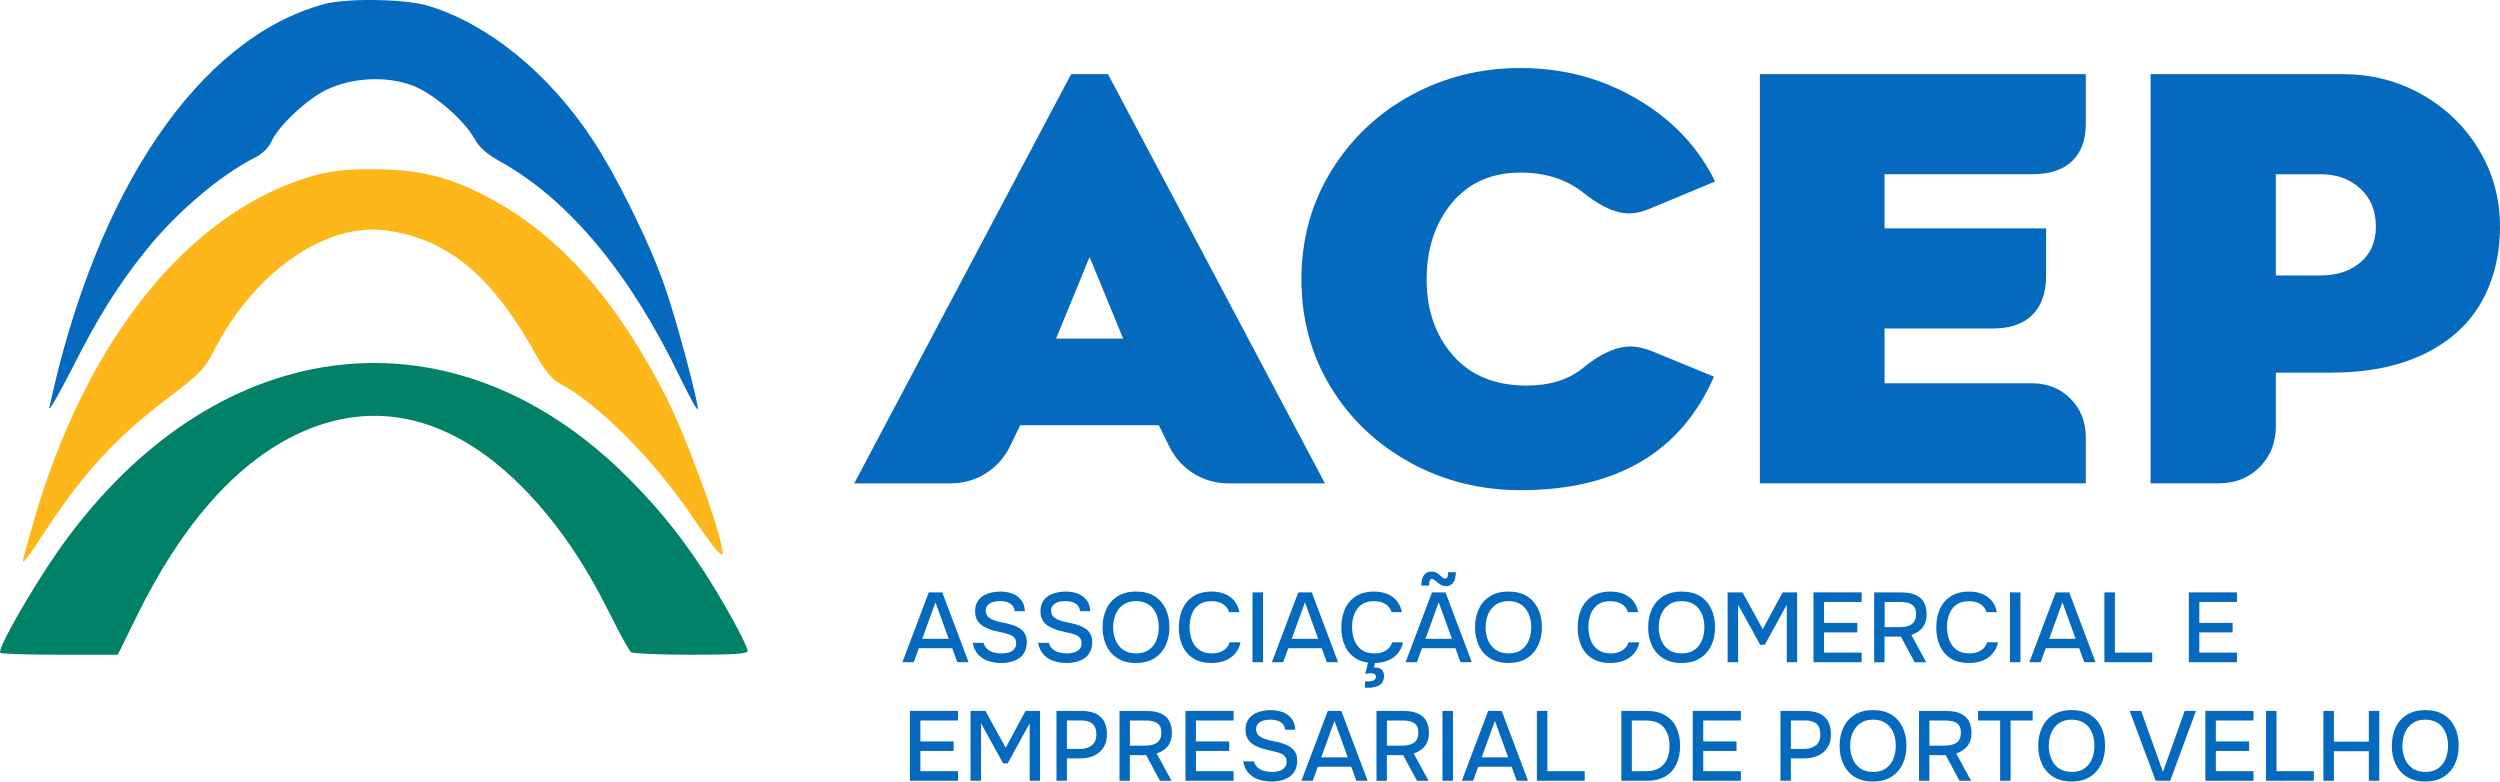
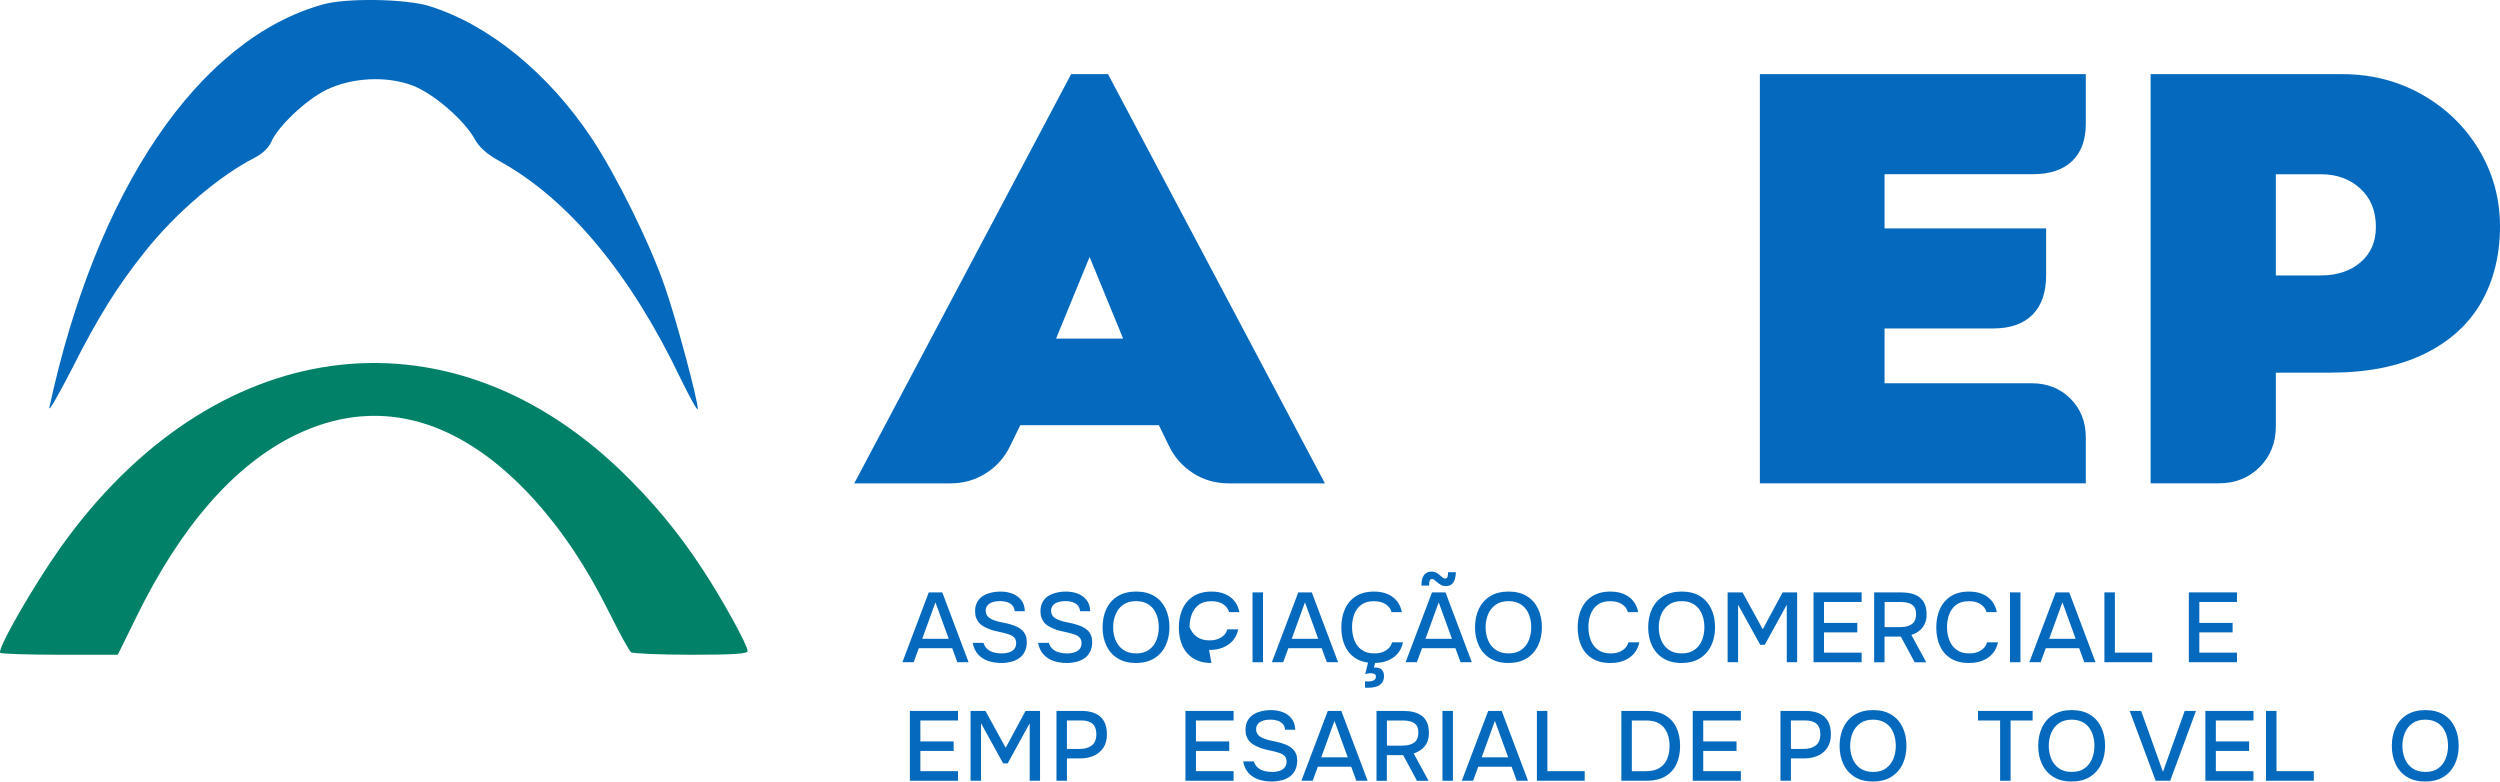
<svg xmlns="http://www.w3.org/2000/svg" id="Camada_2" data-name="Camada 2" viewBox="0 0 803.78 251.27">
  <defs>
    <style>      .cls-1 {        fill: #fdb71b;      }      .cls-1, .cls-2, .cls-3 {        stroke-width: 0px;      }      .cls-2 {        fill: #018168;      }      .cls-3 {        fill: #0569bd;      }    </style>
  </defs>
  <g id="Camada_1-2" data-name="Camada 1">
    <g>
      <path class="cls-3" d="M344.38,23.84h11.86l69.74,131.57h-30.91c-4.2,0-8-1.08-11.41-3.24-3.41-2.16-6.02-5.09-7.82-8.81l-3.24-6.65h-44.57l-3.24,6.65c-1.8,3.72-4.4,6.65-7.82,8.81-3.41,2.16-7.22,3.24-11.41,3.24h-30.91L344.38,23.84ZM361.1,108.86l-10.78-26.24-10.78,26.24h21.57Z" />
-       <path class="cls-3" d="M453.48,148.76c-10.78-5.87-19.32-13.96-25.61-24.26-6.29-10.3-9.44-21.87-9.44-34.69s3.17-24.41,9.53-34.78c6.35-10.36,14.89-18.48,25.61-24.35,10.72-5.87,22.49-8.81,35.32-8.81,13.66,0,26.15,3.33,37.47,9.98,11.32,6.65,19.68,15.49,25.07,26.51l-21.21,8.81c-2.28.96-4.43,1.44-6.47,1.44-4.31,0-9.29-2.27-14.92-6.83-5.39-4.19-12.04-6.29-19.95-6.29-9.35,0-16.72,3.27-22.11,9.8-5.39,6.53-8.09,14.71-8.09,24.53s2.85,18.13,8.54,24.53c5.69,6.41,13.57,9.62,23.64,9.62,7.31,0,13.3-1.86,17.97-5.57,5.63-4.67,10.78-7.01,15.46-7.01,1.92,0,4.13.48,6.65,1.44l20.13,8.27c-10.67,24.33-31.39,36.49-62.19,36.49-12.82,0-24.62-2.93-35.41-8.81Z" />
      <path class="cls-3" d="M565.82,23.84h104.79v16c0,5.15-1.47,9.14-4.4,11.95-2.94,2.82-7.16,4.22-12.67,4.22h-47.63v17.43h51.94v15.1c0,5.51-1.47,9.74-4.4,12.67s-7.16,4.4-12.67,4.4h-34.87v17.61h47.27c5.03,0,9.19,1.65,12.49,4.94,3.29,3.3,4.94,7.46,4.94,12.49v14.74h-104.79V23.84Z" />
      <path class="cls-3" d="M691.45,23.84h61.65c9.35,0,17.88,2.19,25.61,6.56,7.73,4.38,13.84,10.31,18.33,17.79,4.49,7.49,6.74,15.73,6.74,24.71s-2.04,17.38-6.11,24.44c-4.07,7.07-10.22,12.58-18.42,16.54-8.21,3.95-18.18,5.93-29.93,5.93h-17.61v17.25c0,5.27-1.74,9.65-5.21,13.12s-7.85,5.21-13.12,5.21h-21.93V23.84ZM746.27,88.55c5.15,0,9.37-1.41,12.67-4.22,3.29-2.81,4.94-6.62,4.94-11.41,0-5.15-1.68-9.26-5.03-12.31-3.36-3.06-7.55-4.58-12.58-4.58h-14.56v32.53h14.56Z" />
    </g>
    <g>
      <path class="cls-2" d="M.07,209.91c-1.1-1.1,10.5-21.3,19.4-33.9,48.7-68.4,123.3-78.8,179.7-25.1,10.5,10.1,18.7,19.9,26.7,32.1,6.2,9.4,14.5,24.4,14.5,26.3,0,.9-4.3,1.2-18.2,1.2-10.1,0-18.7-.4-19.3-.8-.5-.4-3.6-5.9-6.7-12.2-7.9-15.9-16.3-28.3-26.4-39-23.6-24.8-49.4-31.1-75.1-18.5-19.4,9.6-36.5,29.1-50.8,58.3l-6,12.2h-18.6c-10.2,0-18.9-.3-19.2-.6Z" />
-       <path class="cls-1" d="M7.37,180.31c0-.4,1.5-6,3.4-12.5,16-55.6,46.6-95.5,83.8-109.3,8.7-3.2,14.8-4.2,25.1-4.1,15.3,0,25.6,2.6,38.7,9.8,22,12,40.3,32.8,55.9,63.7,6,11.8,15.9,38.5,17.7,47.6.6,3.1.5,3.3-.9,2.1-.9-.7-4.5-5.6-8.1-10.9-12.2-18.4-31-37.3-43.2-43.5-2.1-1.1-4.5-3.9-7-8.4-14.4-26-28.4-37.8-48.4-40.7-19.6-2.8-43,13.5-55.8,39.1-2.8,5.4-4.5,7.1-13.4,13.9-16.8,12.5-27.6,24-39.8,42.4-6.4,9.8-8,11.9-8,10.8Z" />
      <path class="cls-3" d="M15.87,131.01C30.97,61.01,63.87,12.51,103.87,1.41c7.4-2.1,26.5-1.8,34,.5,19.1,5.9,38.3,21.4,52.4,42.6,7.8,11.7,18.9,34.1,23.6,48,3.7,10.6,10.5,36.2,10.5,39-.1.8-2.5-3.6-5.5-9.7-16.1-33.7-35.9-57.5-57.9-69.8-4.4-2.4-6.9-4.6-8.4-7.4-3.5-6.2-13.3-14.6-19.9-17.1-8.4-3.2-19.6-2.6-27.8,1.4-6.5,3.2-15.6,11.8-17.7,16.8-.8,1.8-2.9,3.8-5.3,5-11.5,5.9-25.4,17.8-35.2,30.1-8.8,11-15.2,21.2-23.5,37.7-4.4,8.5-7.6,14.2-7.3,12.5h0Z" />
    </g>
    <g>
      <path class="cls-3" d="M290.13,212.91l8.48-22.45h4.35l8.45,22.45h-3.62l-1.65-4.51h-10.73l-1.65,4.51h-3.62ZM296.51,205.38h8.51l-4.26-11.72-4.25,11.72Z" />
      <path class="cls-3" d="M321.92,213.16c-1.46,0-2.84-.21-4.13-.63-1.29-.42-2.38-1.11-3.27-2.06s-1.48-2.21-1.78-3.78h3.46c.27.89.72,1.58,1.33,2.08.61.5,1.33.84,2.14,1.03.81.19,1.64.29,2.46.29.78,0,1.52-.11,2.21-.32.69-.21,1.25-.56,1.7-1.05.44-.49.67-1.12.67-1.91,0-.59-.12-1.08-.35-1.46-.23-.38-.56-.69-.97-.94-.41-.24-.91-.44-1.48-.59-.66-.21-1.36-.39-2.11-.54-.75-.15-1.49-.32-2.22-.51-.73-.19-1.41-.43-2.05-.73-.53-.21-1.04-.47-1.54-.78-.5-.31-.93-.68-1.29-1.11-.36-.43-.65-.95-.87-1.54-.22-.59-.33-1.27-.33-2.03,0-1.02.16-1.88.49-2.6.33-.72.76-1.32,1.3-1.81.54-.49,1.16-.87,1.87-1.16.71-.29,1.46-.49,2.24-.62.78-.13,1.55-.19,2.29-.19,1.35,0,2.6.21,3.75.64,1.14.42,2.09,1.1,2.84,2.02s1.16,2.13,1.22,3.64h-3.27c-.08-.8-.35-1.44-.81-1.92-.46-.48-1.02-.81-1.7-1.02-.68-.2-1.4-.3-2.16-.3-.55,0-1.1.05-1.65.14-.55.1-1.05.27-1.51.51-.46.24-.82.57-1.08.97-.27.4-.4.9-.4,1.49,0,.51.11.96.32,1.35.21.39.51.72.91.98.39.27.83.49,1.32.68.89.34,1.86.6,2.92.78,1.06.18,2.05.43,2.98.75.68.21,1.31.47,1.91.78.59.31,1.1.68,1.52,1.11.42.43.75.94.98,1.52.23.58.35,1.25.35,2.02,0,1.25-.22,2.31-.67,3.19-.44.88-1.05,1.58-1.81,2.11s-1.64.92-2.64,1.16c-1,.24-2.03.37-3.11.37Z" />
      <path class="cls-3" d="M342.94,213.16c-1.46,0-2.84-.21-4.13-.63-1.29-.42-2.38-1.11-3.27-2.06s-1.48-2.21-1.78-3.78h3.46c.27.89.72,1.58,1.33,2.08.61.5,1.33.84,2.14,1.03.81.19,1.64.29,2.46.29.78,0,1.52-.11,2.21-.32.69-.21,1.25-.56,1.7-1.05.44-.49.67-1.12.67-1.91,0-.59-.12-1.08-.35-1.46-.23-.38-.56-.69-.97-.94-.41-.24-.91-.44-1.48-.59-.66-.21-1.36-.39-2.11-.54-.75-.15-1.49-.32-2.22-.51-.73-.19-1.41-.43-2.05-.73-.53-.21-1.04-.47-1.54-.78-.5-.31-.93-.68-1.29-1.11-.36-.43-.65-.95-.87-1.54-.22-.59-.33-1.27-.33-2.03,0-1.02.16-1.88.49-2.6.33-.72.76-1.32,1.3-1.81.54-.49,1.16-.87,1.87-1.16.71-.29,1.46-.49,2.24-.62.78-.13,1.55-.19,2.29-.19,1.35,0,2.6.21,3.75.64,1.14.42,2.09,1.1,2.84,2.02s1.16,2.13,1.22,3.64h-3.27c-.08-.8-.35-1.44-.81-1.92-.46-.48-1.02-.81-1.7-1.02-.68-.2-1.4-.3-2.16-.3-.55,0-1.1.05-1.65.14-.55.1-1.05.27-1.51.51-.46.24-.82.57-1.08.97-.27.4-.4.9-.4,1.49,0,.51.11.96.32,1.35.21.39.51.72.91.98.39.27.83.49,1.32.68.89.34,1.86.6,2.92.78,1.06.18,2.05.43,2.98.75.68.21,1.31.47,1.91.78.59.31,1.1.68,1.52,1.11.42.43.75.94.98,1.52.23.58.35,1.25.35,2.02,0,1.25-.22,2.31-.67,3.19-.44.88-1.05,1.58-1.81,2.11s-1.64.92-2.64,1.16c-1,.24-2.03.37-3.11.37Z" />
      <path class="cls-3" d="M365.23,213.16c-2.31,0-4.26-.49-5.86-1.48-1.6-.98-2.81-2.34-3.64-4.08-.83-1.74-1.24-3.7-1.24-5.91s.41-4.2,1.24-5.94,2.04-3.1,3.65-4.08c1.61-.98,3.57-1.48,5.88-1.48s4.29.49,5.87,1.46c1.59.97,2.79,2.33,3.62,4.06.83,1.74,1.24,3.72,1.24,5.94s-.41,4.17-1.24,5.91c-.83,1.74-2.04,3.1-3.64,4.1-1.6,1-3.56,1.49-5.89,1.49ZM365.26,210.08c1.69,0,3.08-.39,4.16-1.18,1.08-.78,1.87-1.81,2.38-3.08.51-1.27.76-2.65.76-4.13,0-1.12-.14-2.19-.43-3.21-.29-1.02-.73-1.92-1.32-2.7-.59-.78-1.35-1.4-2.29-1.84-.93-.44-2.02-.67-3.27-.67-1.67,0-3.05.39-4.14,1.17-1.09.78-1.9,1.81-2.43,3.08-.53,1.27-.79,2.66-.79,4.16s.26,2.86.78,4.13c.52,1.27,1.32,2.3,2.41,3.08,1.09.78,2.48,1.18,4.18,1.18Z" />
-       <path class="cls-3" d="M389.49,213.16c-2.31,0-4.24-.49-5.8-1.46-1.56-.97-2.73-2.32-3.51-4.03-.78-1.71-1.17-3.69-1.17-5.94s.4-4.23,1.19-5.97c.79-1.74,1.97-3.1,3.52-4.08,1.56-.98,3.49-1.48,5.8-1.48,1.67,0,3.13.27,4.38.81,1.25.54,2.26,1.3,3.03,2.29s1.29,2.15,1.54,3.51h-3.3c-.32-1.08-.96-1.94-1.94-2.57-.97-.64-2.22-.95-3.75-.95-1.69,0-3.05.39-4.08,1.17-1.03.78-1.77,1.81-2.24,3.06-.47,1.26-.7,2.62-.7,4.08s.24,2.9.73,4.19c.49,1.29,1.26,2.33,2.32,3.11,1.06.78,2.41,1.18,4.06,1.18,1.02,0,1.92-.14,2.7-.43.78-.29,1.44-.7,1.97-1.24.53-.54.89-1.17,1.08-1.89h3.52c-.28,1.38-.84,2.56-1.68,3.56s-1.92,1.76-3.21,2.29c-1.29.53-2.78.79-4.48.79Z" />
+       <path class="cls-3" d="M389.49,213.16c-2.31,0-4.24-.49-5.8-1.46-1.56-.97-2.73-2.32-3.51-4.03-.78-1.71-1.17-3.69-1.17-5.94s.4-4.23,1.19-5.97c.79-1.74,1.97-3.1,3.52-4.08,1.56-.98,3.49-1.48,5.8-1.48,1.67,0,3.13.27,4.38.81,1.25.54,2.26,1.3,3.03,2.29s1.29,2.15,1.54,3.51h-3.3c-.32-1.08-.96-1.94-1.94-2.57-.97-.64-2.22-.95-3.75-.95-1.69,0-3.05.39-4.08,1.17-1.03.78-1.77,1.81-2.24,3.06-.47,1.26-.7,2.62-.7,4.08c.49,1.29,1.26,2.33,2.32,3.11,1.06.78,2.41,1.18,4.06,1.18,1.02,0,1.92-.14,2.7-.43.78-.29,1.44-.7,1.97-1.24.53-.54.89-1.17,1.08-1.89h3.52c-.28,1.38-.84,2.56-1.68,3.56s-1.92,1.76-3.21,2.29c-1.29.53-2.78.79-4.48.79Z" />
      <path class="cls-3" d="M402.7,212.91v-22.45h3.37v22.45h-3.37Z" />
      <path class="cls-3" d="M408.93,212.91l8.48-22.45h4.35l8.45,22.45h-3.62l-1.65-4.51h-10.73l-1.65,4.51h-3.62ZM415.31,205.38h8.51l-4.26-11.72-4.25,11.72Z" />
      <path class="cls-3" d="M441.73,213.16c-2.31,0-4.24-.49-5.8-1.46-1.56-.97-2.73-2.32-3.51-4.03-.78-1.71-1.17-3.69-1.17-5.94s.4-4.23,1.19-5.97c.79-1.74,1.97-3.1,3.52-4.08,1.56-.98,3.49-1.48,5.8-1.48,1.67,0,3.13.27,4.38.81,1.25.54,2.26,1.3,3.03,2.29s1.29,2.15,1.54,3.51h-3.3c-.32-1.08-.96-1.94-1.94-2.57-.97-.64-2.22-.95-3.75-.95-1.69,0-3.05.39-4.08,1.17-1.03.78-1.77,1.81-2.24,3.06-.47,1.26-.7,2.62-.7,4.08s.24,2.9.73,4.19c.49,1.29,1.26,2.33,2.32,3.11,1.06.78,2.41,1.18,4.06,1.18,1.02,0,1.92-.14,2.7-.43.78-.29,1.44-.7,1.97-1.24.53-.54.89-1.17,1.08-1.89h3.52c-.28,1.38-.84,2.56-1.68,3.56s-1.92,1.76-3.21,2.29c-1.29.53-2.78.79-4.48.79ZM440.94,221.07c-.36.02-.71.04-1.05.05-.34.01-.68,0-1.02-.02v-2.03c.4.02.81.03,1.22.02.41-.01.79-.07,1.14-.17.35-.11.63-.27.84-.49.21-.22.32-.51.32-.87,0-.34-.11-.59-.33-.75-.22-.16-.47-.26-.75-.3-.28-.04-.51-.06-.7-.06-.23,0-.51.03-.84.08-.33.05-.61.12-.84.21l1.05-4.29h2.29l-.54,2.22c.13-.02.25-.04.38-.05s.25,0,.38.02c.78.02,1.39.26,1.83.73.43.47.65,1.13.65,2,0,.8-.18,1.47-.54,2-.36.53-.85.93-1.46,1.19-.61.26-1.29.44-2.03.52Z" />
      <path class="cls-3" d="M451.92,212.91l8.48-22.45h4.35l8.45,22.45h-3.62l-1.65-4.51h-10.73l-1.65,4.51h-3.62ZM464.78,188.43c-.55,0-1.04-.12-1.46-.35-.42-.23-.8-.5-1.14-.79-.34-.3-.65-.56-.94-.79-.29-.23-.56-.35-.81-.35-.32,0-.55.13-.68.4-.14.26-.22.56-.24.89-.02.33-.03.61-.03.84h-2.48c-.02-.76.06-1.48.25-2.16.19-.68.53-1.24,1.03-1.68.5-.44,1.2-.67,2.11-.67.53,0,1,.12,1.41.35.41.23.78.5,1.11.79.33.3.63.56.91.78.27.22.54.33.79.33.36,0,.6-.13.71-.38.12-.25.19-.54.21-.87.02-.33.03-.6.03-.81h2.51c0,.72-.09,1.42-.27,2.11-.18.69-.5,1.25-.97,1.7-.47.44-1.15.67-2.06.67ZM458.31,205.38h8.51l-4.26-11.72-4.25,11.72Z" />
      <path class="cls-3" d="M484.98,213.16c-2.31,0-4.26-.49-5.86-1.48-1.6-.98-2.81-2.34-3.64-4.08-.83-1.74-1.24-3.7-1.24-5.91s.41-4.2,1.24-5.94,2.04-3.1,3.65-4.08c1.61-.98,3.57-1.48,5.88-1.48s4.29.49,5.87,1.46c1.59.97,2.79,2.33,3.62,4.06.83,1.74,1.24,3.72,1.24,5.94s-.41,4.17-1.24,5.91c-.83,1.74-2.04,3.1-3.64,4.1-1.6,1-3.56,1.49-5.89,1.49ZM485.01,210.08c1.69,0,3.08-.39,4.16-1.18,1.08-.78,1.87-1.81,2.38-3.08.51-1.27.76-2.65.76-4.13,0-1.12-.14-2.19-.43-3.21-.29-1.02-.73-1.92-1.32-2.7-.59-.78-1.35-1.4-2.29-1.84-.93-.44-2.02-.67-3.27-.67-1.67,0-3.05.39-4.14,1.17-1.09.78-1.9,1.81-2.43,3.08-.53,1.27-.79,2.66-.79,4.16s.26,2.86.78,4.13c.52,1.27,1.32,2.3,2.41,3.08,1.09.78,2.48,1.18,4.18,1.18Z" />
      <path class="cls-3" d="M517.72,213.16c-2.31,0-4.24-.49-5.8-1.46-1.56-.97-2.73-2.32-3.51-4.03-.78-1.71-1.17-3.69-1.17-5.94s.4-4.23,1.19-5.97c.79-1.74,1.97-3.1,3.52-4.08,1.56-.98,3.49-1.48,5.8-1.48,1.67,0,3.13.27,4.38.81,1.25.54,2.26,1.3,3.03,2.29s1.29,2.15,1.54,3.51h-3.3c-.32-1.08-.96-1.94-1.94-2.57-.97-.64-2.22-.95-3.75-.95-1.69,0-3.05.39-4.08,1.17-1.03.78-1.77,1.81-2.24,3.06-.47,1.26-.7,2.62-.7,4.08s.24,2.9.73,4.19c.49,1.29,1.26,2.33,2.32,3.11,1.06.78,2.41,1.18,4.06,1.18,1.02,0,1.92-.14,2.7-.43.78-.29,1.44-.7,1.97-1.24.53-.54.89-1.17,1.08-1.89h3.52c-.28,1.38-.84,2.56-1.68,3.56s-1.92,1.76-3.21,2.29c-1.29.53-2.78.79-4.48.79Z" />
      <path class="cls-3" d="M540.65,213.16c-2.31,0-4.26-.49-5.86-1.48-1.6-.98-2.81-2.34-3.64-4.08-.83-1.74-1.24-3.7-1.24-5.91s.41-4.2,1.24-5.94,2.04-3.1,3.65-4.08c1.61-.98,3.57-1.48,5.88-1.48s4.29.49,5.87,1.46c1.59.97,2.79,2.33,3.62,4.06.83,1.74,1.24,3.72,1.24,5.94s-.41,4.17-1.24,5.91c-.83,1.74-2.04,3.1-3.64,4.1-1.6,1-3.56,1.49-5.89,1.49ZM540.68,210.08c1.69,0,3.08-.39,4.16-1.18,1.08-.78,1.87-1.81,2.38-3.08.51-1.27.76-2.65.76-4.13,0-1.12-.14-2.19-.43-3.21-.29-1.02-.73-1.92-1.32-2.7-.59-.78-1.35-1.4-2.29-1.84-.93-.44-2.02-.67-3.27-.67-1.67,0-3.05.39-4.14,1.17-1.09.78-1.9,1.81-2.43,3.08-.53,1.27-.79,2.66-.79,4.16s.26,2.86.78,4.13c.52,1.27,1.32,2.3,2.41,3.08,1.09.78,2.48,1.18,4.18,1.18Z" />
      <path class="cls-3" d="M555.45,212.91v-22.45h4.79l6.51,11.85,6.38-11.85h4.67v22.45h-3.33v-18.48l-7.08,12.89h-1.46l-7.11-12.89v18.48h-3.37Z" />
      <path class="cls-3" d="M583.07,212.91v-22.45h15.47v3.08h-12.1v6.73h10.7v3.05h-10.7v6.51h12.1v3.08h-15.47Z" />
      <path class="cls-3" d="M602.57,212.91v-22.45h8.64c1.21,0,2.31.12,3.3.37.99.24,1.86.64,2.6,1.18.74.54,1.31,1.27,1.71,2.18s.6,2.03.6,3.37c0,1.21-.21,2.24-.64,3.11-.42.87-1.01,1.59-1.75,2.16-.74.57-1.58,1.01-2.51,1.3l4.79,8.8h-3.72l-4.45-8.26h-5.24v8.26h-3.37ZM605.94,201.64h4.57c.76,0,1.48-.06,2.14-.17.67-.12,1.25-.33,1.76-.63.51-.31.91-.73,1.19-1.27.29-.54.43-1.23.43-2.08.02-.97-.16-1.75-.56-2.33-.39-.58-.97-.99-1.73-1.24-.76-.24-1.68-.37-2.76-.37h-5.05v8.1Z" />
      <path class="cls-3" d="M633.02,213.16c-2.31,0-4.24-.49-5.8-1.46-1.56-.97-2.73-2.32-3.51-4.03-.78-1.71-1.17-3.69-1.17-5.94s.4-4.23,1.19-5.97c.79-1.74,1.97-3.1,3.52-4.08,1.56-.98,3.49-1.48,5.8-1.48,1.67,0,3.13.27,4.38.81,1.25.54,2.26,1.3,3.03,2.29s1.29,2.15,1.54,3.51h-3.3c-.32-1.08-.96-1.94-1.94-2.57-.97-.64-2.22-.95-3.75-.95-1.69,0-3.05.39-4.08,1.17-1.03.78-1.77,1.81-2.24,3.06-.47,1.26-.7,2.62-.7,4.08s.24,2.9.73,4.19c.49,1.29,1.26,2.33,2.32,3.11,1.06.78,2.41,1.18,4.06,1.18,1.02,0,1.92-.14,2.7-.43.78-.29,1.44-.7,1.97-1.24.53-.54.89-1.17,1.08-1.89h3.52c-.28,1.38-.84,2.56-1.68,3.56s-1.92,1.76-3.21,2.29c-1.29.53-2.78.79-4.48.79Z" />
      <path class="cls-3" d="M646.23,212.91v-22.45h3.37v22.45h-3.37Z" />
      <path class="cls-3" d="M652.46,212.91l8.48-22.45h4.35l8.45,22.45h-3.62l-1.65-4.51h-10.73l-1.65,4.51h-3.62ZM658.84,205.38h8.51l-4.26-11.72-4.25,11.72Z" />
      <path class="cls-3" d="M676.59,212.91v-22.45h3.37v19.37h12v3.08h-15.37Z" />
      <path class="cls-3" d="M703.74,212.91v-22.45h15.47v3.08h-12.1v6.73h10.7v3.05h-10.7v6.51h12.1v3.08h-15.47Z" />
      <path class="cls-3" d="M292.54,251.02v-22.45h15.47v3.08h-12.1v6.73h10.7v3.05h-10.7v6.51h12.1v3.08h-15.47Z" />
      <path class="cls-3" d="M312.04,251.02v-22.45h4.79l6.51,11.85,6.38-11.85h4.67v22.45h-3.33v-18.48l-7.08,12.89h-1.46l-7.11-12.89v18.48h-3.37Z" />
      <path class="cls-3" d="M339.67,251.02v-22.45h8.1c1.67,0,3.12.27,4.33.79,1.22.53,2.15,1.35,2.81,2.46.66,1.11.98,2.55.98,4.3s-.38,3.11-1.13,4.26c-.75,1.14-1.77,2.01-3.06,2.59-1.29.58-2.76.87-4.41.87h-4.26v7.18h-3.37ZM343.03,240.79h4.13c1.61,0,2.9-.38,3.87-1.13.97-.75,1.46-1.96,1.46-3.64,0-1.46-.4-2.56-1.21-3.29-.8-.73-2.02-1.1-3.65-1.1h-4.6v9.15Z" />
-       <path class="cls-3" d="M359.93,251.02v-22.45h8.64c1.21,0,2.31.12,3.3.37.99.24,1.86.64,2.6,1.18.74.54,1.31,1.27,1.71,2.18s.6,2.03.6,3.37c0,1.21-.21,2.24-.64,3.11-.42.87-1.01,1.59-1.75,2.16-.74.57-1.58,1.01-2.51,1.3l4.79,8.8h-3.72l-4.45-8.26h-5.24v8.26h-3.37ZM363.29,239.74h4.57c.76,0,1.48-.06,2.14-.17.67-.12,1.25-.33,1.76-.63.51-.31.91-.73,1.19-1.27.29-.54.43-1.23.43-2.08.02-.97-.16-1.75-.56-2.33-.39-.58-.97-.99-1.73-1.24-.76-.24-1.68-.37-2.76-.37h-5.05v8.1Z" />
      <path class="cls-3" d="M381.14,251.02v-22.45h15.47v3.08h-12.1v6.73h10.7v3.05h-10.7v6.51h12.1v3.08h-15.47Z" />
      <path class="cls-3" d="M408.86,251.27c-1.46,0-2.84-.21-4.13-.63-1.29-.42-2.38-1.11-3.27-2.06s-1.48-2.21-1.78-3.78h3.46c.27.89.72,1.58,1.33,2.08.61.5,1.33.84,2.14,1.03.81.19,1.64.29,2.46.29.78,0,1.52-.11,2.21-.32.69-.21,1.25-.56,1.7-1.05.44-.49.67-1.12.67-1.91,0-.59-.12-1.08-.35-1.46-.23-.38-.56-.69-.97-.94-.41-.24-.91-.44-1.48-.59-.66-.21-1.36-.39-2.11-.54-.75-.15-1.49-.32-2.22-.51-.73-.19-1.41-.43-2.05-.73-.53-.21-1.04-.47-1.54-.78-.5-.31-.93-.68-1.29-1.11-.36-.43-.65-.95-.87-1.54-.22-.59-.33-1.27-.33-2.03,0-1.02.16-1.88.49-2.6.33-.72.76-1.32,1.3-1.81.54-.49,1.16-.87,1.87-1.16.71-.29,1.46-.49,2.24-.62.78-.13,1.55-.19,2.29-.19,1.35,0,2.6.21,3.75.64,1.14.42,2.09,1.1,2.84,2.02s1.16,2.13,1.22,3.64h-3.27c-.08-.8-.35-1.44-.81-1.92-.46-.48-1.02-.81-1.7-1.02-.68-.2-1.4-.3-2.16-.3-.55,0-1.1.05-1.65.14-.55.1-1.05.27-1.51.51-.46.24-.82.57-1.08.97-.27.4-.4.9-.4,1.49,0,.51.11.96.32,1.35.21.39.51.72.91.98.39.27.83.49,1.32.68.89.34,1.86.6,2.92.78,1.06.18,2.05.43,2.98.75.68.21,1.31.47,1.91.78.59.31,1.1.68,1.52,1.11.42.43.75.94.98,1.52.23.58.35,1.25.35,2.02,0,1.25-.22,2.31-.67,3.19-.44.88-1.05,1.58-1.81,2.11s-1.64.92-2.64,1.16c-1,.24-2.03.37-3.11.37Z" />
      <path class="cls-3" d="M418.42,251.02l8.48-22.45h4.35l8.45,22.45h-3.62l-1.65-4.51h-10.73l-1.65,4.51h-3.62ZM424.8,243.49h8.51l-4.26-11.72-4.25,11.72Z" />
      <path class="cls-3" d="M442.56,251.02v-22.45h8.64c1.21,0,2.31.12,3.3.37.99.24,1.86.64,2.6,1.18.74.54,1.31,1.27,1.71,2.18s.6,2.03.6,3.37c0,1.21-.21,2.24-.64,3.11-.42.87-1.01,1.59-1.75,2.16-.74.57-1.58,1.01-2.51,1.3l4.79,8.8h-3.72l-4.45-8.26h-5.24v8.26h-3.37ZM445.92,239.74h4.57c.76,0,1.48-.06,2.14-.17.67-.12,1.25-.33,1.76-.63.51-.31.91-.73,1.19-1.27.29-.54.43-1.23.43-2.08.02-.97-.16-1.75-.56-2.33-.39-.58-.97-.99-1.73-1.24-.76-.24-1.68-.37-2.76-.37h-5.05v8.1Z" />
      <path class="cls-3" d="M463.77,251.02v-22.45h3.37v22.45h-3.37Z" />
      <path class="cls-3" d="M469.99,251.02l8.48-22.45h4.35l8.45,22.45h-3.62l-1.65-4.51h-10.73l-1.65,4.51h-3.62ZM476.38,243.49h8.51l-4.26-11.72-4.25,11.72Z" />
      <path class="cls-3" d="M494.13,251.02v-22.45h3.37v19.37h12v3.08h-15.37Z" />
      <path class="cls-3" d="M521.28,251.02v-22.45h8.13c2.35,0,4.32.46,5.92,1.38s2.81,2.22,3.62,3.91c.81,1.68,1.22,3.67,1.22,5.95s-.4,4.27-1.21,5.94c-.8,1.67-2.01,2.97-3.6,3.89s-3.57,1.38-5.92,1.38h-8.16ZM524.64,247.94h4.64c1.74,0,3.15-.34,4.26-1.03,1.1-.69,1.92-1.64,2.45-2.86.53-1.22.79-2.63.79-4.24s-.26-2.96-.78-4.19c-.52-1.23-1.32-2.2-2.41-2.91-1.09-.71-2.49-1.06-4.21-1.06h-4.73v16.29Z" />
      <path class="cls-3" d="M544.24,251.02v-22.45h15.47v3.08h-12.1v6.73h10.7v3.05h-10.7v6.51h12.1v3.08h-15.47Z" />
      <path class="cls-3" d="M572.44,251.02v-22.45h8.1c1.67,0,3.12.27,4.33.79,1.22.53,2.15,1.35,2.81,2.46.66,1.11.98,2.55.98,4.3s-.38,3.11-1.13,4.26c-.75,1.14-1.77,2.01-3.06,2.59-1.29.58-2.76.87-4.41.87h-4.26v7.18h-3.37ZM575.8,240.79h4.13c1.61,0,2.9-.38,3.87-1.13.97-.75,1.46-1.96,1.46-3.64,0-1.46-.4-2.56-1.21-3.29-.8-.73-2.02-1.1-3.65-1.1h-4.6v9.15Z" />
      <path class="cls-3" d="M602.19,251.27c-2.31,0-4.26-.49-5.86-1.48-1.6-.98-2.81-2.34-3.64-4.08-.83-1.74-1.24-3.7-1.24-5.91s.41-4.2,1.24-5.94,2.04-3.1,3.65-4.08c1.61-.98,3.57-1.48,5.88-1.48s4.29.49,5.87,1.46c1.59.97,2.79,2.33,3.62,4.06.83,1.74,1.24,3.72,1.24,5.94s-.41,4.17-1.24,5.91c-.83,1.74-2.04,3.1-3.64,4.1-1.6,1-3.56,1.49-5.89,1.49ZM602.22,248.19c1.69,0,3.08-.39,4.16-1.18,1.08-.78,1.87-1.81,2.38-3.08.51-1.27.76-2.65.76-4.13,0-1.12-.14-2.19-.43-3.21-.29-1.02-.73-1.92-1.32-2.7-.59-.78-1.35-1.4-2.29-1.84-.93-.44-2.02-.67-3.27-.67-1.67,0-3.05.39-4.14,1.17-1.09.78-1.9,1.81-2.43,3.08-.53,1.27-.79,2.66-.79,4.16s.26,2.86.78,4.13c.52,1.27,1.32,2.3,2.41,3.08,1.09.78,2.48,1.18,4.18,1.18Z" />
-       <path class="cls-3" d="M616.99,251.02v-22.45h8.64c1.21,0,2.31.12,3.3.37.99.24,1.86.64,2.6,1.18.74.54,1.31,1.27,1.71,2.18s.6,2.03.6,3.37c0,1.21-.21,2.24-.64,3.11-.42.87-1.01,1.59-1.75,2.16-.74.57-1.58,1.01-2.51,1.3l4.79,8.8h-3.72l-4.45-8.26h-5.24v8.26h-3.37ZM620.35,239.74h4.57c.76,0,1.48-.06,2.14-.17.67-.12,1.25-.33,1.76-.63.51-.31.91-.73,1.19-1.27.29-.54.43-1.23.43-2.08.02-.97-.16-1.75-.56-2.33-.39-.58-.97-.99-1.73-1.24-.76-.24-1.68-.37-2.76-.37h-5.05v8.1Z" />
      <path class="cls-3" d="M643.06,251.02v-19.37h-7.11v-3.08h17.56v3.08h-7.08v19.37h-3.37Z" />
      <path class="cls-3" d="M666.05,251.27c-2.31,0-4.26-.49-5.86-1.48-1.6-.98-2.81-2.34-3.64-4.08-.83-1.74-1.24-3.7-1.24-5.91s.41-4.2,1.24-5.94,2.04-3.1,3.65-4.08c1.61-.98,3.57-1.48,5.88-1.48s4.29.49,5.87,1.46c1.59.97,2.79,2.33,3.62,4.06.83,1.74,1.24,3.72,1.24,5.94s-.41,4.17-1.24,5.91c-.83,1.74-2.04,3.1-3.64,4.1-1.6,1-3.56,1.49-5.89,1.49ZM666.08,248.19c1.69,0,3.08-.39,4.16-1.18,1.08-.78,1.87-1.81,2.38-3.08.51-1.27.76-2.65.76-4.13,0-1.12-.14-2.19-.43-3.21-.29-1.02-.73-1.92-1.32-2.7-.59-.78-1.35-1.4-2.29-1.84-.93-.44-2.02-.67-3.27-.67-1.67,0-3.05.39-4.14,1.17-1.09.78-1.9,1.81-2.43,3.08-.53,1.27-.79,2.66-.79,4.16s.26,2.86.78,4.13c.52,1.27,1.32,2.3,2.41,3.08,1.09.78,2.48,1.18,4.18,1.18Z" />
      <path class="cls-3" d="M693.07,251.02l-8.35-22.45h3.68l7.02,19.59,6.99-19.59h3.62l-8.29,22.45h-4.67Z" />
      <path class="cls-3" d="M709.05,251.02v-22.45h15.47v3.08h-12.1v6.73h10.7v3.05h-10.7v6.51h12.1v3.08h-15.47Z" />
      <path class="cls-3" d="M728.55,251.02v-22.45h3.37v19.37h12v3.08h-15.37Z" />
-       <path class="cls-3" d="M747,251.02v-22.45h3.37v9.88h11.24v-9.88h3.37v22.45h-3.37v-9.5h-11.24v9.5h-3.37Z" />
      <path class="cls-3" d="M779.74,251.27c-2.31,0-4.26-.49-5.86-1.48-1.6-.98-2.81-2.34-3.64-4.08-.83-1.74-1.24-3.7-1.24-5.91s.41-4.2,1.24-5.94,2.04-3.1,3.65-4.08c1.61-.98,3.57-1.48,5.88-1.48s4.29.49,5.87,1.46c1.59.97,2.79,2.33,3.62,4.06.83,1.74,1.24,3.72,1.24,5.94s-.41,4.17-1.24,5.91c-.83,1.74-2.04,3.1-3.64,4.1-1.6,1-3.56,1.49-5.89,1.49ZM779.77,248.19c1.69,0,3.08-.39,4.16-1.18,1.08-.78,1.87-1.81,2.38-3.08.51-1.27.76-2.65.76-4.13,0-1.12-.14-2.19-.43-3.21-.29-1.02-.73-1.92-1.32-2.7-.59-.78-1.35-1.4-2.29-1.84-.93-.44-2.02-.67-3.27-.67-1.67,0-3.05.39-4.14,1.17-1.09.78-1.9,1.81-2.43,3.08-.53,1.27-.79,2.66-.79,4.16s.26,2.86.78,4.13c.52,1.27,1.32,2.3,2.41,3.08,1.09.78,2.48,1.18,4.18,1.18Z" />
    </g>
  </g>
</svg>